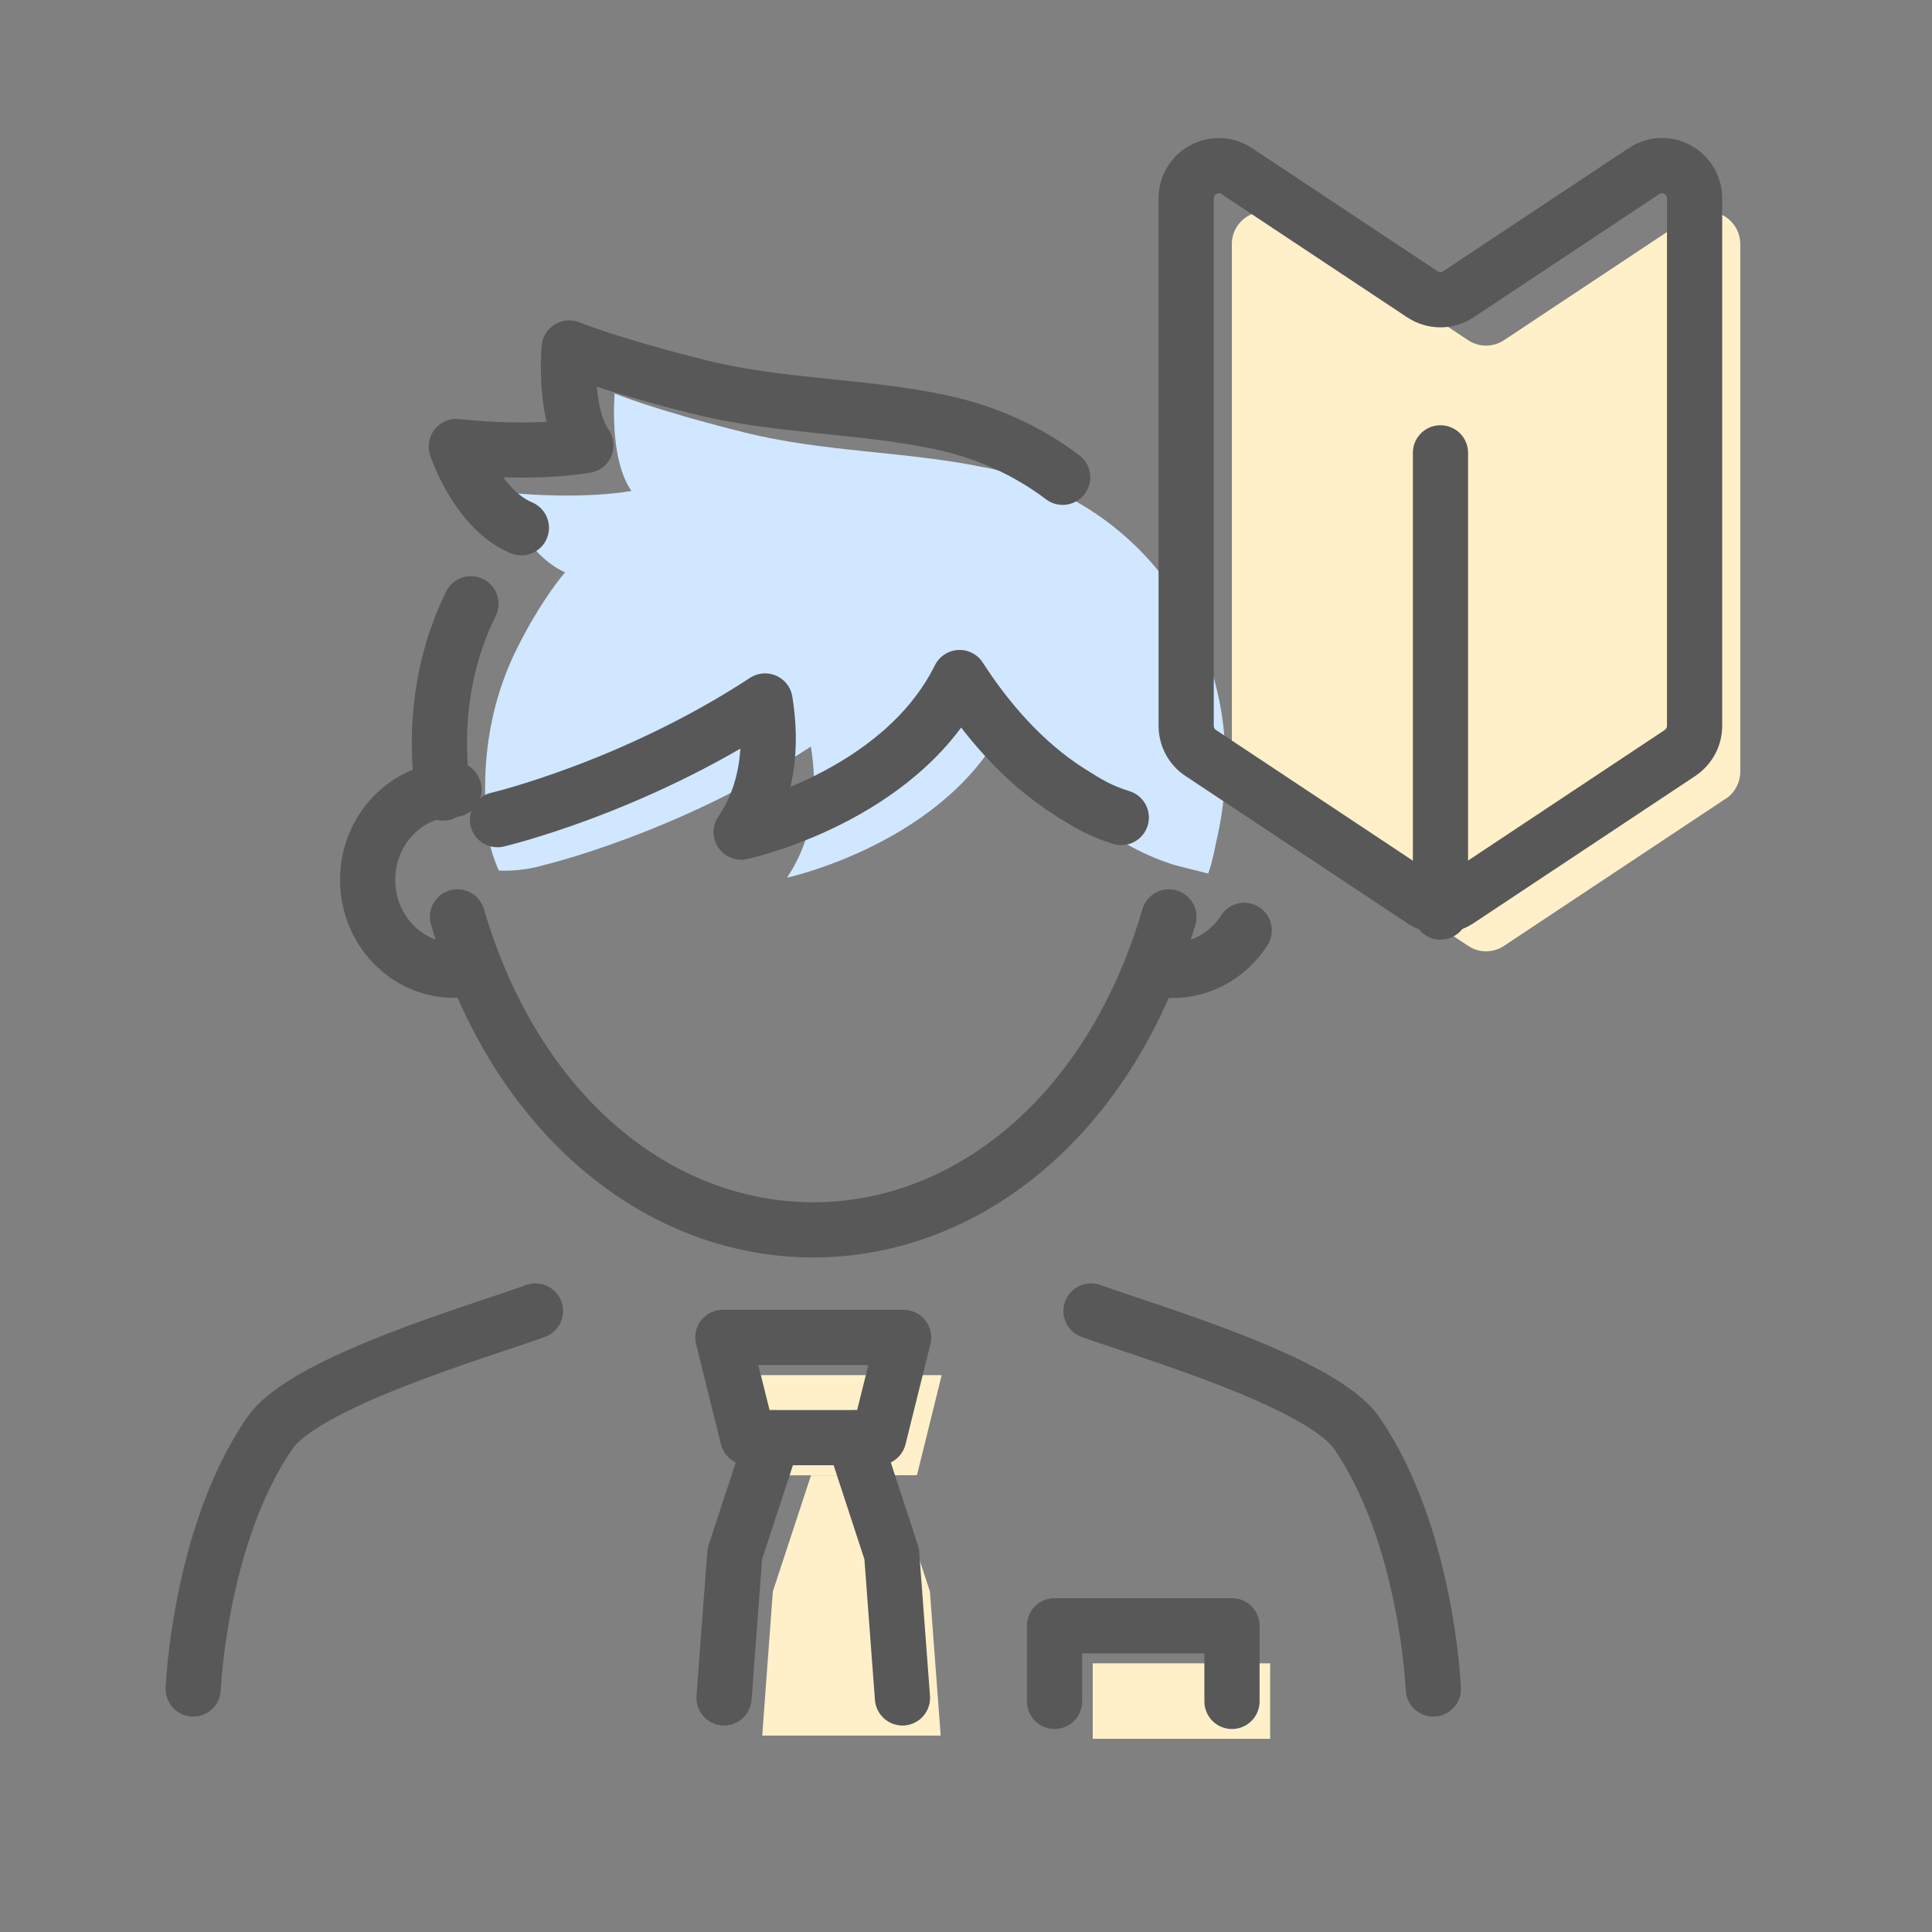
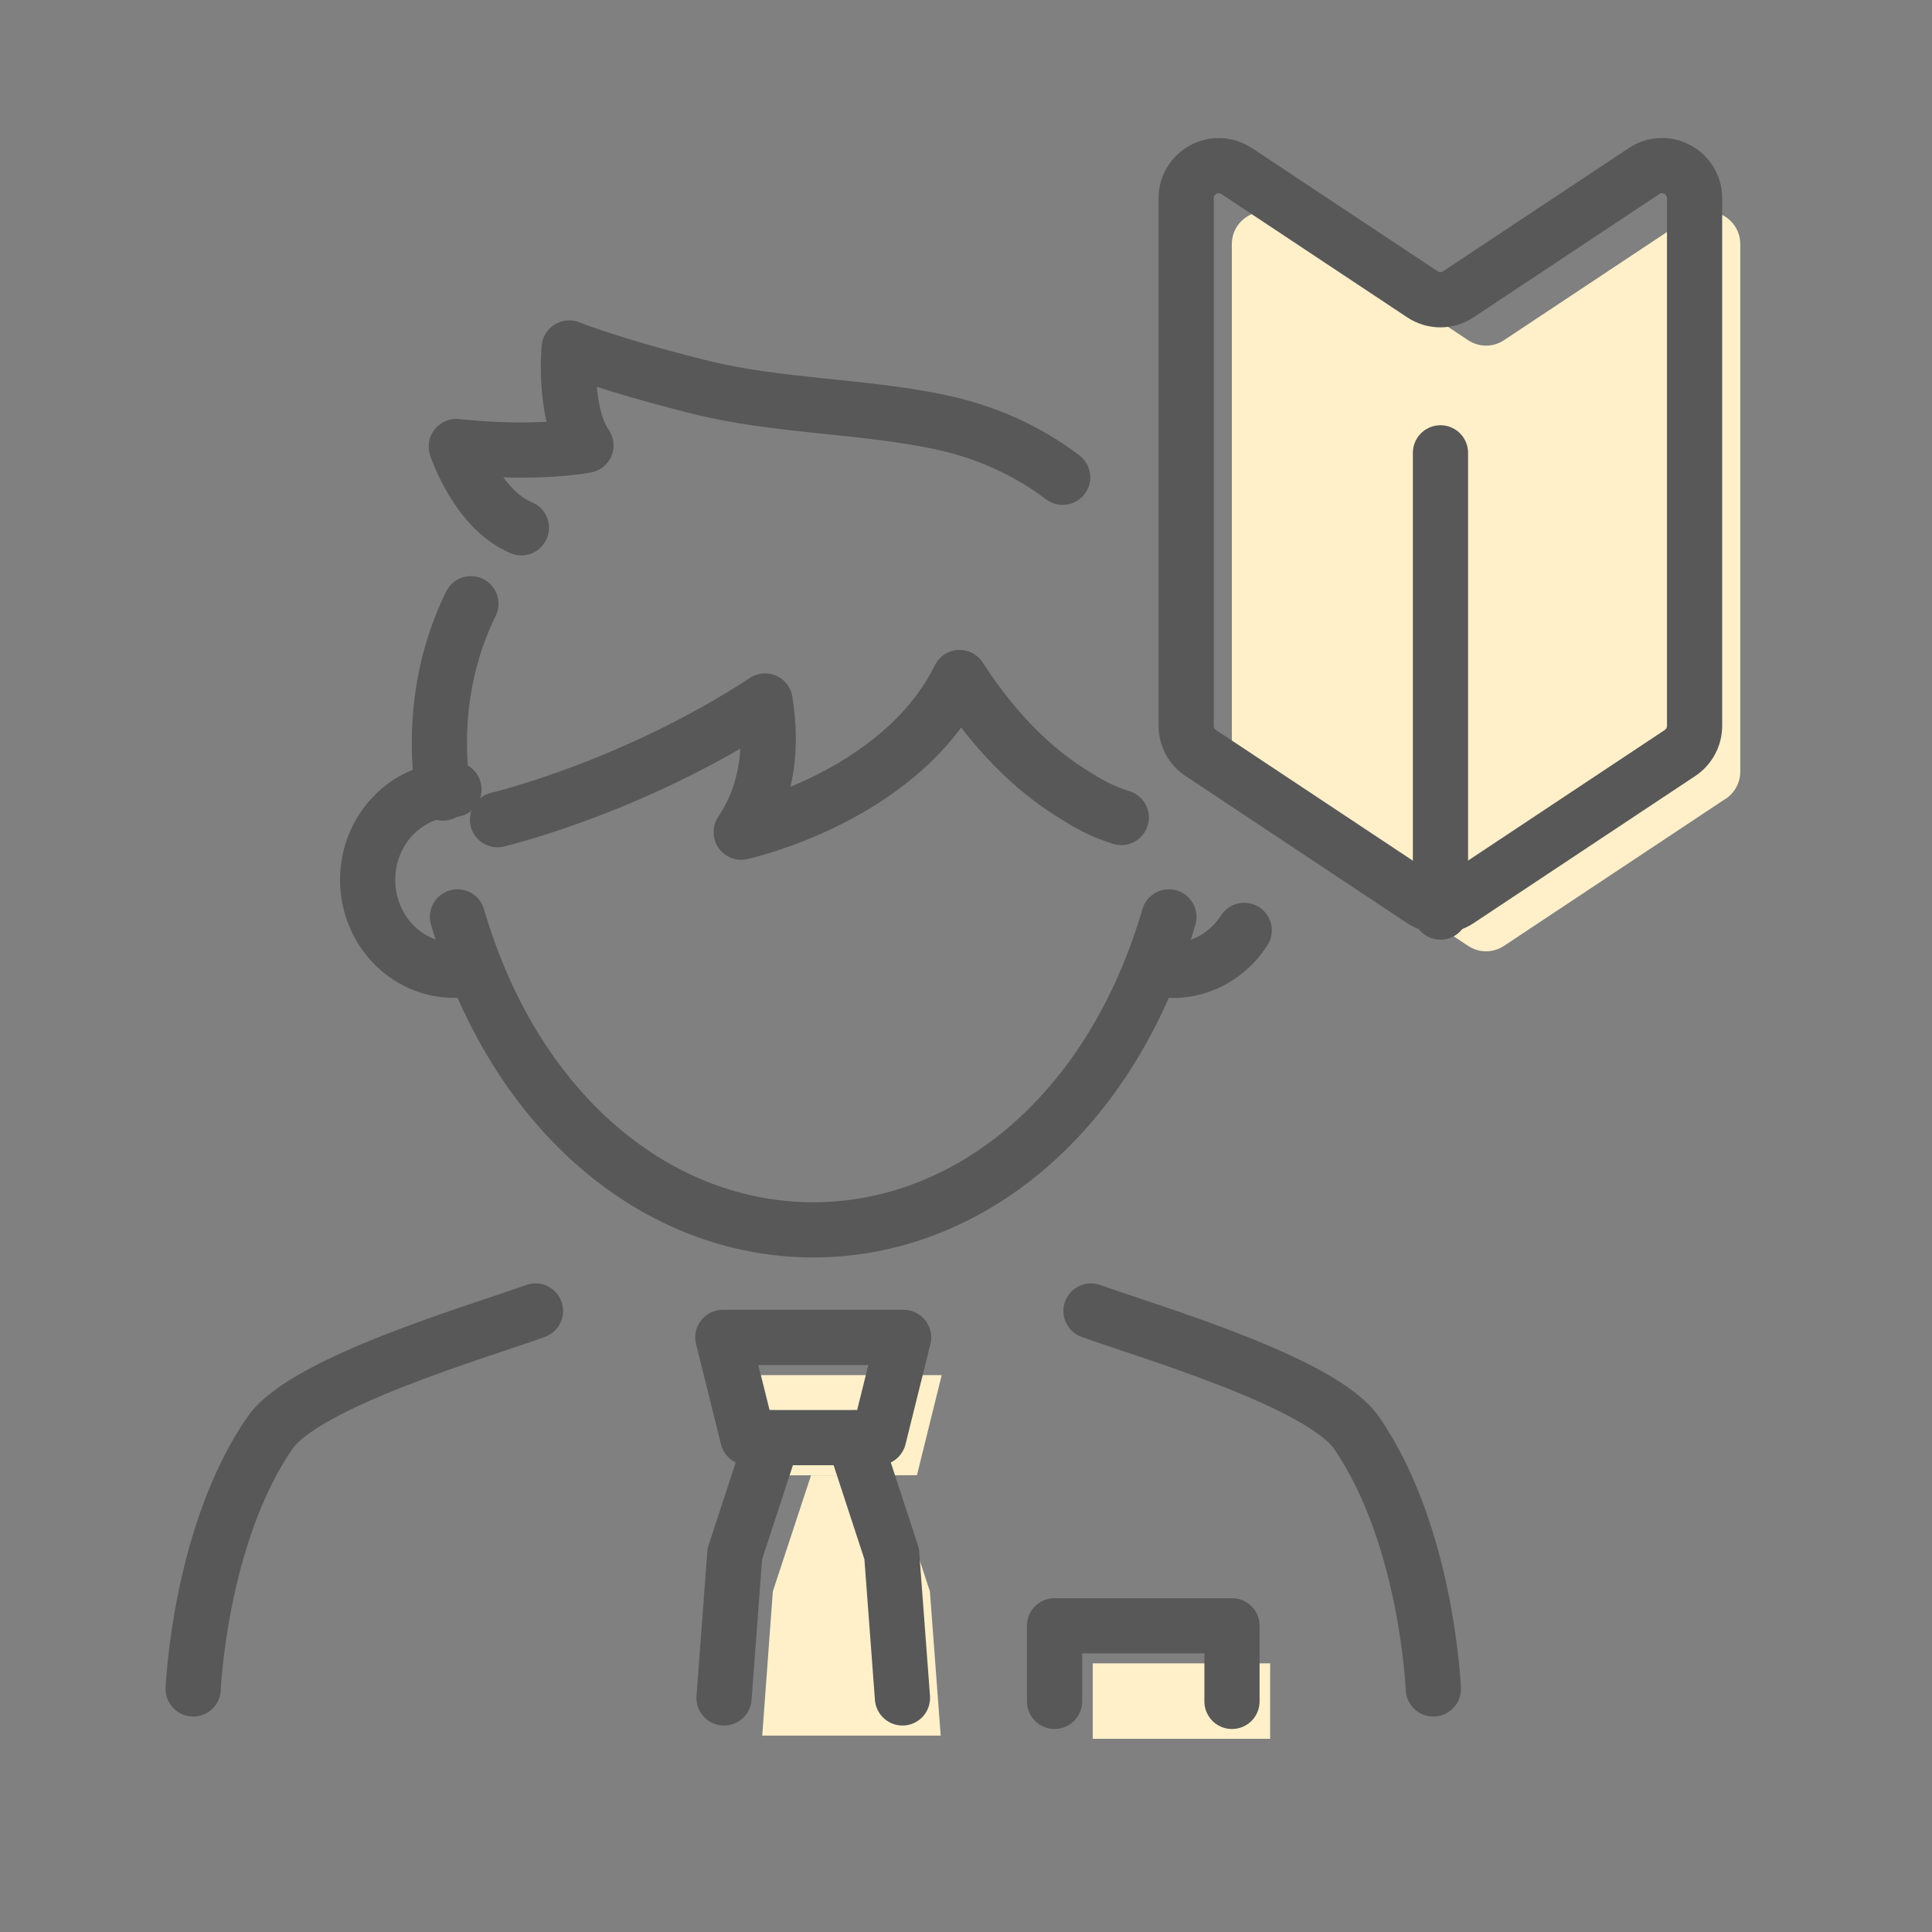
<svg xmlns="http://www.w3.org/2000/svg" width="70" height="70" viewBox="0 0 70 70" fill="none">
  <rect x="0" y="0" width="70" height="70" fill="#808080" stroke="none" />
  <path d="M34.083 62.885L33.692 57.658L32.308 53.455H29.385L28.002 57.658L27.617 62.885H34.083Z" fill="#FFF0CA" />
  <path d="M46.02 60.266H39.591V63H46.02V60.266Z" fill="#FFF0CA" />
  <path d="M27.569 49.824L28.471 53.455L33.223 53.449L34.119 49.824H27.569Z" fill="#FFF0CA" />
-   <path d="M35.688 16.938C32.808 16.342 29.855 16.39 26.968 15.667C23.702 14.854 22.271 14.258 22.271 14.258C22.271 14.258 22.054 16.607 22.878 17.787C22.878 17.787 21.14 18.136 18.181 17.829C18.181 17.829 18.903 20.027 20.472 20.738C20.178 21.087 19.468 22.008 18.716 23.526C17.694 25.591 17.357 27.976 17.712 30.385C17.784 30.909 18.073 31.541 18.073 31.541C18.073 31.541 18.825 31.602 19.684 31.349C19.684 31.349 24.574 30.198 29.38 27.049C29.638 28.651 29.506 30.319 28.514 31.8C28.514 31.8 34.269 30.554 36.428 26.2C37.691 28.163 39.712 30.463 42.563 31.343L43.772 31.65C43.772 31.65 43.892 31.409 44.066 30.5C45.546 24.261 42.034 18.257 35.682 16.932L35.688 16.938Z" fill="#D0E7FF" />
  <path d="M62.524 28.939L54.495 34.269C54.098 34.534 53.587 34.534 53.19 34.269L45.161 28.939C44.83 28.722 44.632 28.349 44.632 27.951V8.85C44.632 7.904 45.678 7.344 46.466 7.862L53.19 12.324C53.587 12.589 54.098 12.589 54.495 12.324L61.219 7.862C62.007 7.338 63.053 7.904 63.053 8.85V27.957C63.053 28.355 62.855 28.722 62.524 28.945V28.939Z" fill="#FFF0CA" />
  <path d="M60.869 27.283L52.84 32.613C52.443 32.878 51.932 32.878 51.535 32.613L43.506 27.283C43.175 27.067 42.977 26.693 42.977 26.296V7.188C42.977 6.242 44.023 5.682 44.811 6.2L51.535 10.662C51.932 10.927 52.443 10.927 52.84 10.662L59.564 6.2C60.352 5.676 61.398 6.242 61.398 7.188V26.296C61.398 26.693 61.2 27.061 60.869 27.283Z" stroke="#585858" stroke-width="2" stroke-linecap="round" stroke-linejoin="round" />
  <path d="M52.191 16.407V33.046" stroke="#585858" stroke-width="2" stroke-linecap="round" stroke-linejoin="round" />
  <path d="M42.352 33.221C40.241 40.435 35.033 44.56 29.464 44.56C23.895 44.56 18.686 40.435 16.575 33.221" stroke="#585858" stroke-width="2" stroke-linecap="round" stroke-linejoin="round" />
  <path d="M17.062 21.875C16.045 23.941 15.703 26.326 16.051 28.735" stroke="#585858" stroke-width="2" stroke-linecap="round" stroke-linejoin="round" />
  <path d="M18.025 29.698C18.025 29.698 22.914 28.548 27.72 25.398C27.978 27 27.846 28.668 26.854 30.15C26.854 30.15 32.609 28.909 34.768 24.549C35.695 25.989 37.018 27.596 38.78 28.71C39.429 29.12 39.856 29.379 40.626 29.62" stroke="#585858" stroke-width="2" stroke-linecap="round" stroke-linejoin="round" />
  <path d="M16.448 28.602C14.722 28.602 13.32 30.071 13.32 31.878C13.32 33.685 14.722 35.154 16.448 35.154C16.544 35.154 16.64 35.148 16.736 35.136" stroke="#585858" stroke-width="2" stroke-linecap="round" stroke-linejoin="round" />
  <path d="M28.002 52.094L26.624 56.298L26.233 61.519" stroke="#585858" stroke-width="2" stroke-linecap="round" stroke-linejoin="round" />
  <path d="M30.93 52.094L32.307 56.298L32.698 61.519" stroke="#585858" stroke-width="2" stroke-linecap="round" stroke-linejoin="round" />
  <path d="M19.401 47.499C17.381 48.234 11.048 50.065 9.773 51.926C7.223 55.641 7 61.194 7 61.194" stroke="#585858" stroke-width="2" stroke-linecap="round" stroke-linejoin="round" />
  <path d="M39.53 47.499C41.551 48.234 47.884 50.065 49.159 51.926C51.709 55.641 51.932 61.194 51.932 61.194" stroke="#585858" stroke-width="2" stroke-linecap="round" stroke-linejoin="round" />
  <path d="M38.208 61.645V58.905H44.637V61.645" stroke="#585858" stroke-width="2" stroke-linecap="round" stroke-linejoin="round" />
  <path d="M26.19 48.457L27.093 52.088H31.838L32.74 48.457H26.19Z" stroke="#585858" stroke-width="2" stroke-linecap="round" stroke-linejoin="round" />
  <path d="M38.502 17.293C37.245 16.341 35.742 15.643 34.034 15.287C31.153 14.685 28.2 14.739 25.319 14.017C22.053 13.198 20.622 12.608 20.622 12.608C20.622 12.608 20.405 14.956 21.229 16.137C21.229 16.137 19.491 16.486 16.532 16.179C16.532 16.179 17.272 18.443 18.89 19.123" stroke="#585858" stroke-width="2" stroke-linecap="round" stroke-linejoin="round" />
  <path d="M42.194 35.142C42.29 35.148 42.387 35.16 42.483 35.16C43.565 35.16 44.522 34.582 45.081 33.709" stroke="#585858" stroke-width="2" stroke-linecap="round" stroke-linejoin="round" />
</svg>